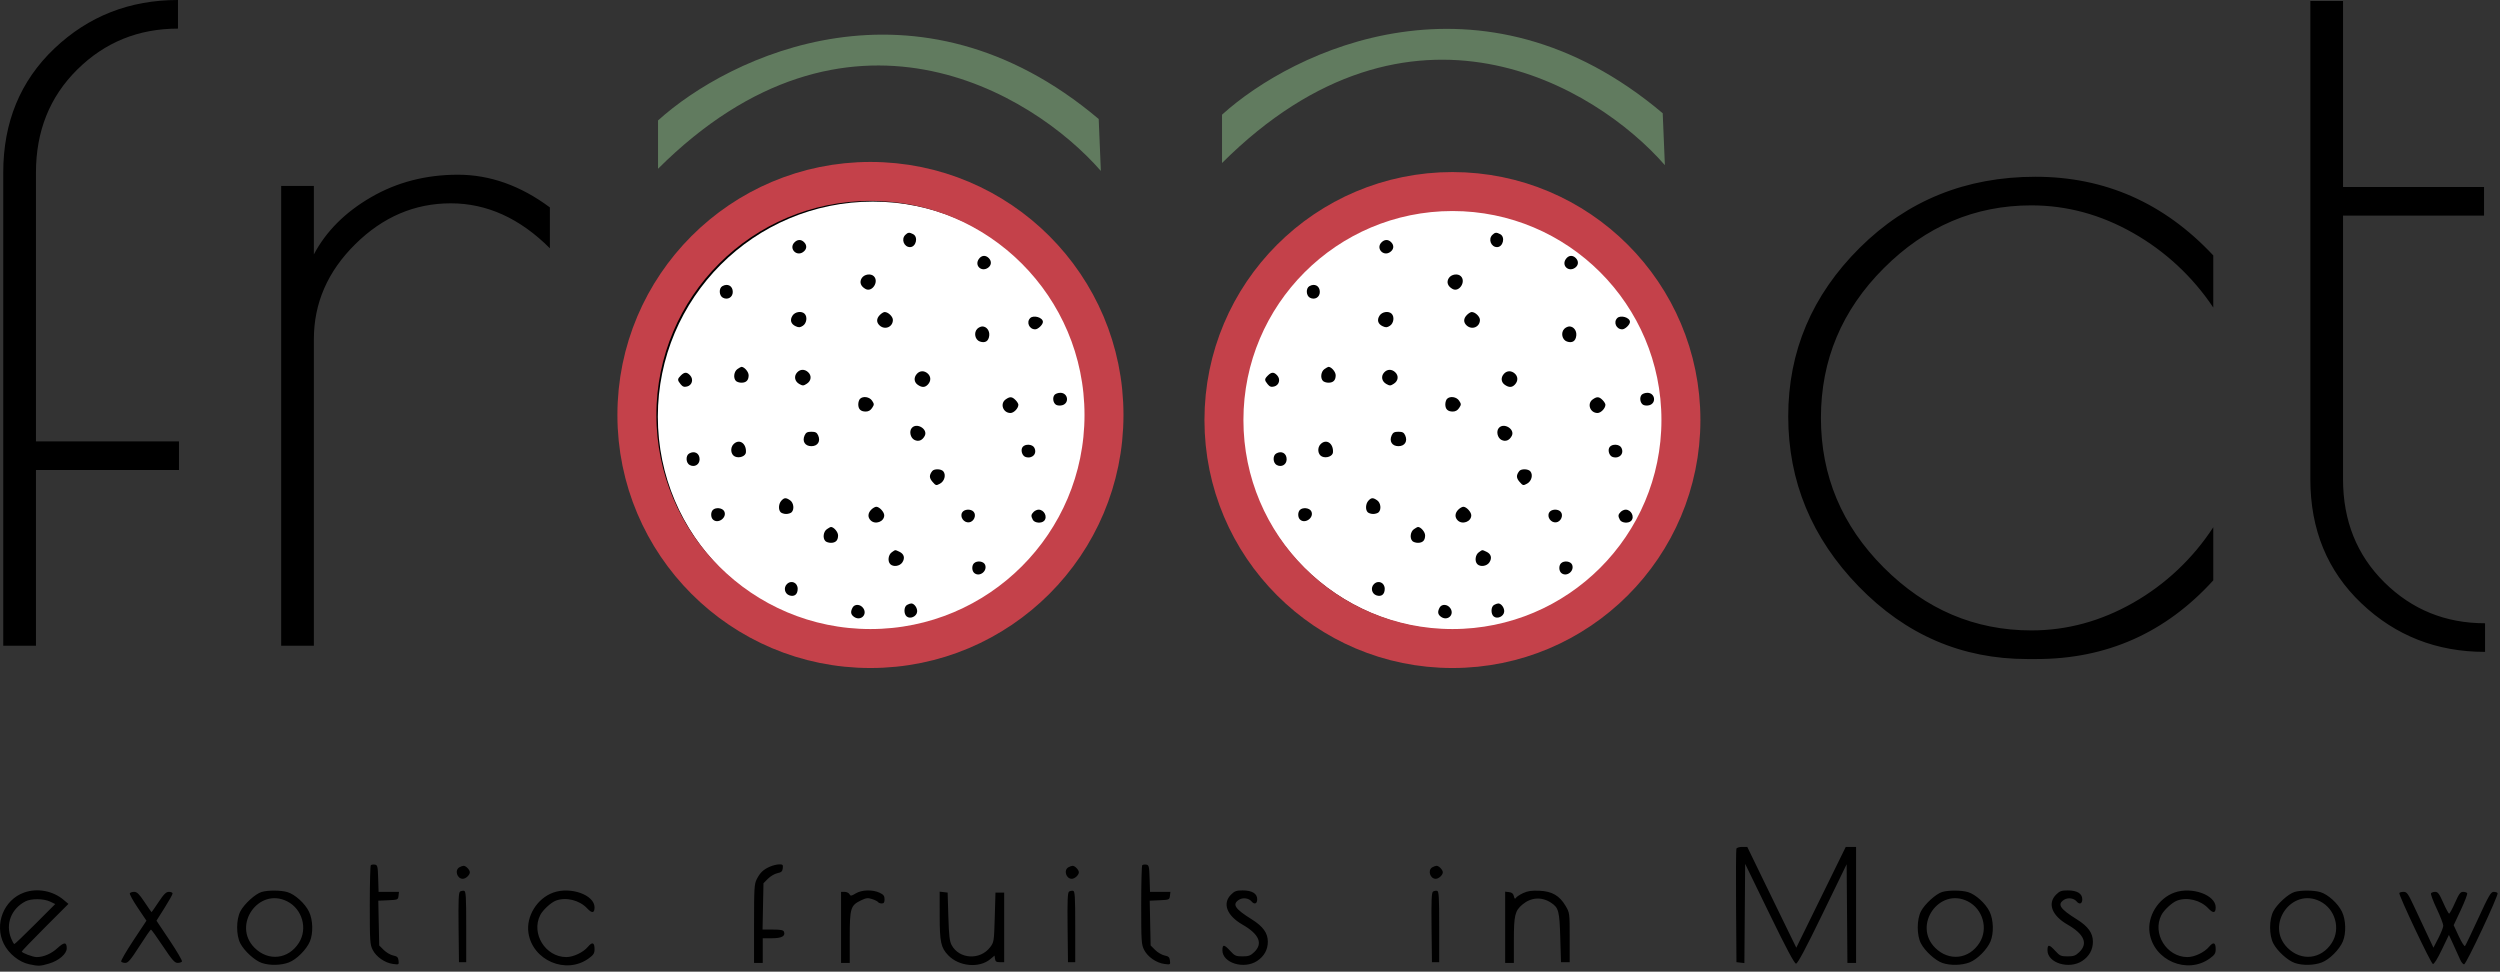
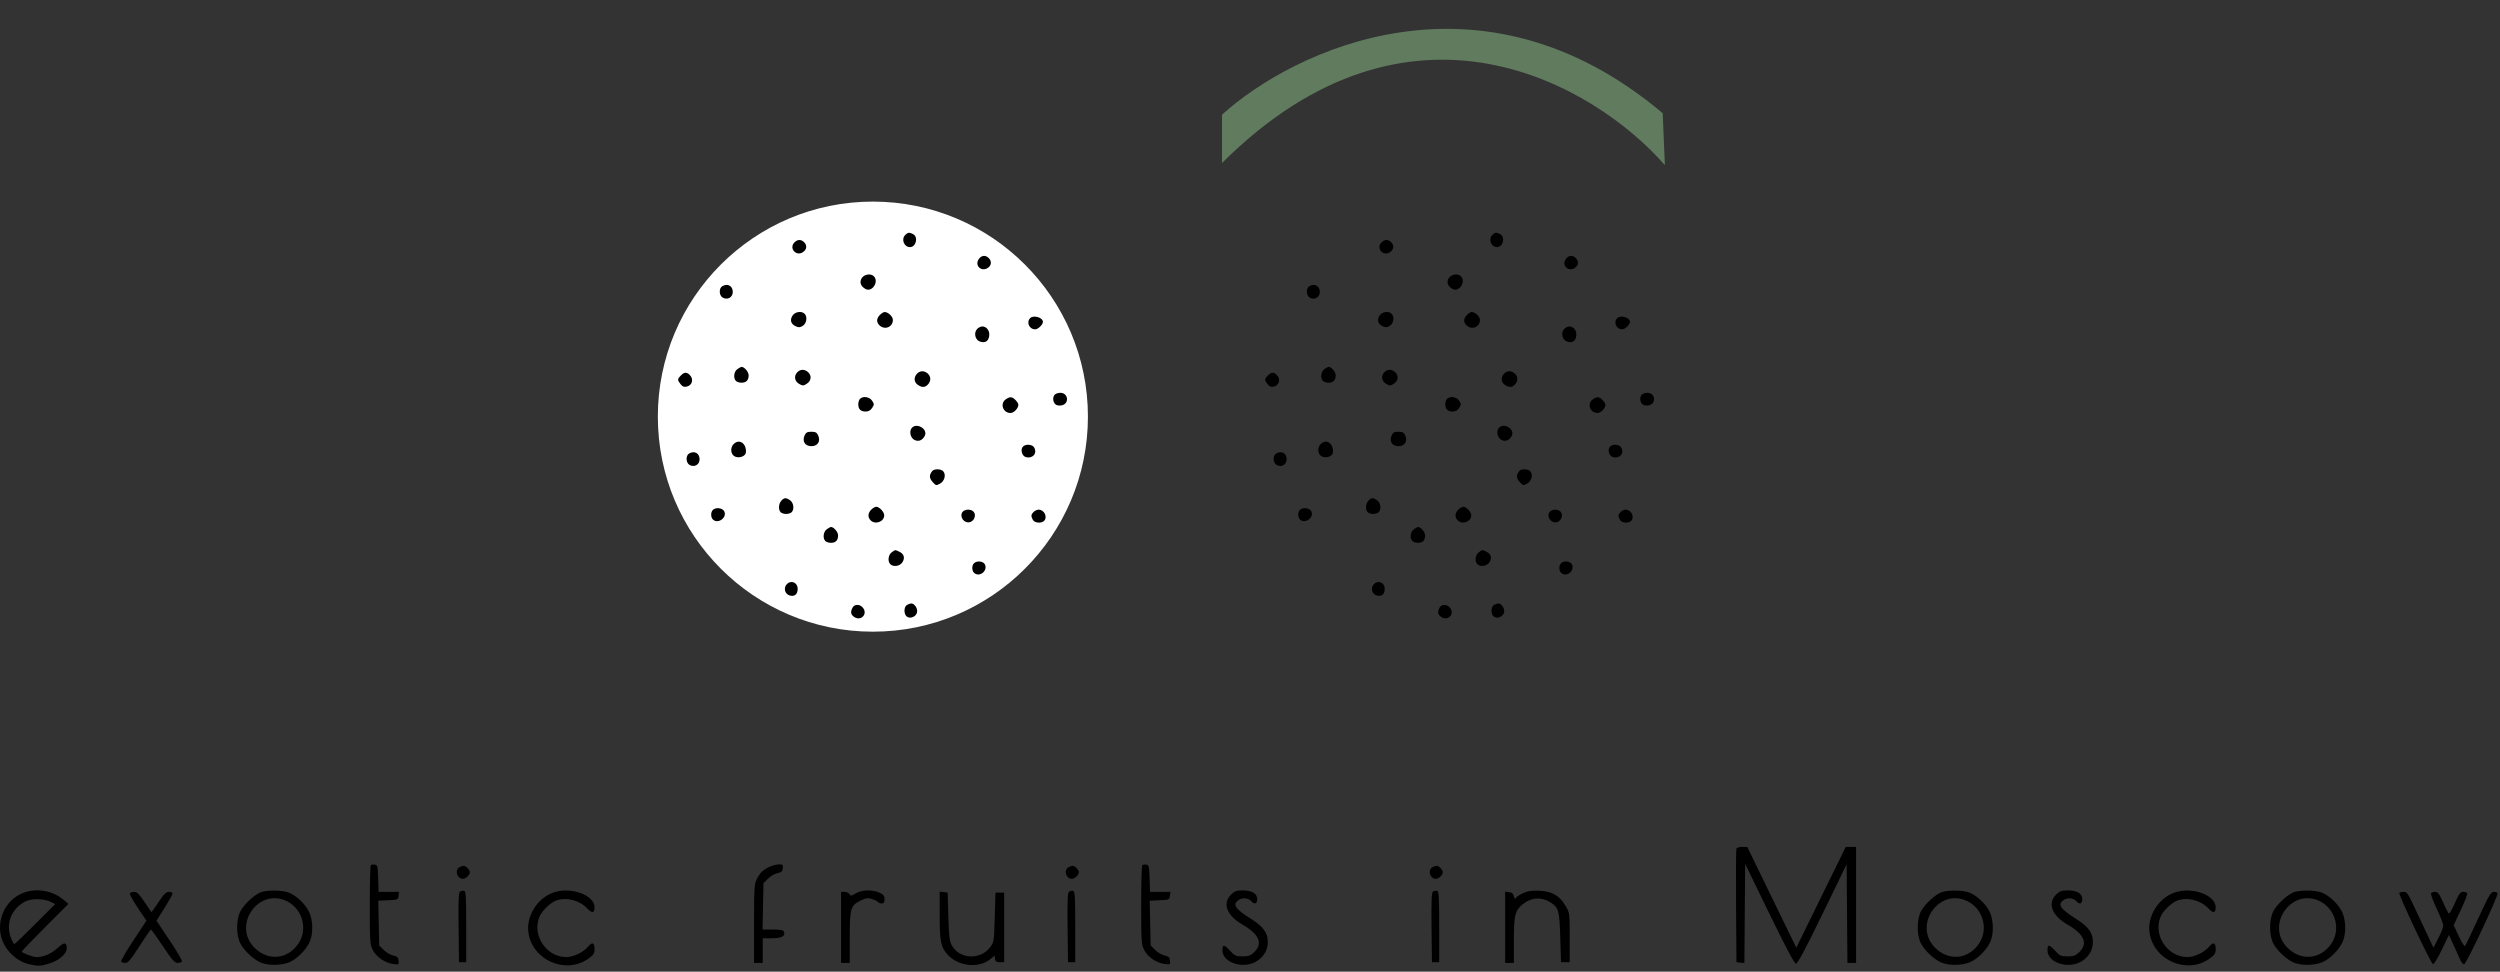
<svg xmlns="http://www.w3.org/2000/svg" width="247" height="96" viewBox="0 0 247 96" fill="none">
  <rect x="0" y="0" width="247" height="96" fill="#333333" stroke="none" />
-   <path d="M65.013 11.9V16.675C83.654 -1.909 101.948 9.074 108.765 16.889L108.552 11.758C90.594 -3.406 72.043 5.535 65.013 11.9Z" fill="#617B5F" />
  <path d="M120.737 11.33V16.105C139.378 -2.48 157.673 8.504 164.49 16.318L164.276 11.188C146.319 -3.976 127.768 4.964 120.737 11.33Z" fill="#617B5F" />
-   <path fill-rule="evenodd" clip-rule="evenodd" d="M5.369 4.795C2.003 7.992 0.32 12.081 0.321 17.061V63.8H3.552V46.436H17.684V43.61H3.552V17.061C3.552 12.956 4.915 9.557 7.64 6.865C10.366 4.174 13.681 2.828 17.584 2.827V0C12.805 0 8.733 1.598 5.369 4.795ZM54.329 24.531V20.493C51.435 18.34 48.406 17.263 45.244 17.262C42.081 17.262 39.221 18.002 36.663 19.483C34.105 20.964 32.22 22.849 31.01 25.136V18.373H27.78V63.8H31.01V33.516C31.01 29.949 32.373 26.819 35.099 24.127C37.824 21.434 40.97 20.088 44.537 20.089C48.103 20.089 51.367 21.57 54.329 24.531V24.531ZM86.026 64.91H86.935C93.462 64.91 99.014 62.521 103.592 57.743C108.168 52.965 110.456 47.362 110.457 40.935C110.457 34.508 108.118 28.956 103.441 24.278C98.762 19.602 93.109 17.263 86.481 17.262C79.852 17.262 74.182 19.601 69.471 24.278C64.761 28.956 62.405 34.491 62.404 40.885C62.404 47.278 64.726 52.881 69.37 57.692C74.013 62.503 79.566 64.909 86.026 64.91V64.91ZM101.169 55.875C97.131 60.015 92.269 62.085 86.582 62.084C80.894 62.084 75.982 60.014 71.843 55.875C67.704 51.736 65.635 46.84 65.635 41.187C65.635 35.534 67.704 30.604 71.843 26.398C75.982 22.193 80.878 20.09 86.531 20.089C92.184 20.088 97.047 22.174 101.119 26.348C105.189 30.521 107.225 35.451 107.226 41.137C107.226 46.825 105.207 51.738 101.169 55.875V55.875ZM143.163 64.91H144.072C150.598 64.91 156.15 62.521 160.728 57.743C165.304 52.965 167.593 47.362 167.593 40.935C167.594 34.508 165.255 28.956 160.577 24.278C155.898 19.602 150.245 17.263 143.617 17.262C136.988 17.262 131.317 19.601 126.607 24.278C121.896 28.956 119.541 34.491 119.541 40.885C119.541 47.278 121.863 52.881 126.507 57.692C131.151 62.503 136.703 64.909 143.163 64.91V64.91ZM158.305 55.875C154.268 60.015 149.406 62.085 143.719 62.084C138.032 62.084 133.119 60.014 128.98 55.875C124.841 51.736 122.772 46.84 122.772 41.187C122.772 35.534 124.841 30.604 128.98 26.398C133.118 22.193 138.014 20.09 143.667 20.089C149.32 20.088 154.183 22.174 158.255 26.348C162.326 30.521 164.361 35.451 164.362 41.137C164.362 46.825 162.343 51.738 158.305 55.875V55.875ZM218.672 57.339V52.09C216.666 55.177 213.948 57.739 210.747 59.56C207.55 61.377 204.202 62.286 200.702 62.285C195.116 62.285 190.254 60.216 186.116 56.077C181.978 51.939 179.909 47.009 179.908 41.288C179.908 35.569 181.977 30.639 186.116 26.499C190.255 22.359 195.117 20.29 200.702 20.291C204.201 20.291 207.549 21.199 210.747 23.016C213.928 24.82 216.643 27.344 218.672 30.386V25.237C213.827 20.056 207.972 17.465 201.107 17.464C194.243 17.464 188.455 19.802 183.743 24.48C179.031 29.159 176.676 34.711 176.677 41.137C176.678 47.563 179 53.166 183.642 57.944C188.286 62.724 193.839 65.114 200.299 65.113H201.207C208.139 65.113 213.961 62.521 218.672 57.339V57.339ZM235.581 57.541C232.856 54.85 231.493 51.452 231.492 47.345V21.3H245.423V18.474H231.492V0.101H228.262V47.345C228.262 52.326 229.945 56.415 233.309 59.61C236.674 62.808 240.745 64.407 245.524 64.406V61.578C241.62 61.578 238.306 60.233 235.581 57.541V57.541Z" fill="black" />
  <path d="M86.24 62.41C97.975 62.41 107.487 52.898 107.487 41.164C107.487 29.43 97.975 19.918 86.24 19.918C74.507 19.918 64.994 29.43 64.994 41.164C64.994 52.898 74.507 62.41 86.24 62.41Z" fill="white" />
-   <path d="M143.818 62.264C155.551 62.264 165.063 52.752 165.063 41.02C165.063 29.287 155.551 19.775 143.818 19.775C132.086 19.775 122.574 29.287 122.574 41.02C122.574 52.752 132.086 62.264 143.818 62.264Z" fill="white" />
  <path fill-rule="evenodd" clip-rule="evenodd" d="M147.439 23.213C147.014 23.639 147.318 24.415 147.909 24.415C148.502 24.415 148.746 23.418 148.222 23.137C147.847 22.937 147.702 22.951 147.439 23.213ZM136.464 23.977C135.943 24.553 136.665 25.349 137.32 24.92C137.717 24.66 137.768 24.251 137.442 23.926C137.141 23.625 136.766 23.644 136.464 23.977ZM154.69 25.617C154.271 26.257 154.98 26.902 155.614 26.457C155.965 26.212 155.994 25.803 155.685 25.494C155.359 25.169 154.951 25.219 154.69 25.617ZM143.146 27.469C142.885 27.869 143.031 28.292 143.522 28.555C144.169 28.901 144.865 27.822 144.336 27.294C144.038 26.995 143.395 27.09 143.146 27.469ZM129.365 28.274C129.004 28.484 129.038 29.209 129.418 29.413C129.894 29.667 130.398 29.373 130.398 28.841C130.398 28.247 129.89 27.968 129.365 28.274ZM136.304 31.177C136.017 31.615 136.136 32.017 136.618 32.236C136.92 32.374 137.052 32.364 137.328 32.183C137.699 31.94 137.79 31.294 137.495 30.999C137.196 30.7 136.554 30.796 136.304 31.177ZM144.935 31.113C144.58 31.468 144.571 31.852 144.91 32.16C145.435 32.635 146.217 32.305 146.217 31.61C146.217 31.274 145.752 30.828 145.402 30.828C145.302 30.828 145.092 30.956 144.935 31.113ZM159.785 31.427C159.377 31.834 159.688 32.538 160.276 32.538C160.559 32.538 161.039 32.076 161.039 31.804C161.039 31.371 160.118 31.093 159.785 31.427ZM154.557 32.485C154.184 32.858 154.328 33.573 154.812 33.742C155.338 33.926 155.682 33.705 155.738 33.147C155.787 32.666 155.47 32.253 155.053 32.253C154.908 32.253 154.684 32.357 154.557 32.485ZM130.857 36.465C130.508 36.71 130.428 37.357 130.712 37.64C130.806 37.734 131.049 37.811 131.253 37.811C131.73 37.811 131.966 37.569 131.966 37.078C131.966 36.74 131.542 36.244 131.253 36.244C131.21 36.244 131.032 36.343 130.857 36.465ZM136.751 36.802C136.416 37.172 136.516 37.685 136.973 37.941C137.31 38.129 137.387 38.125 137.721 37.906C138.161 37.618 138.211 37.106 137.833 36.764C137.487 36.451 137.055 36.466 136.751 36.802ZM148.591 36.932C148.263 37.295 148.297 37.754 148.672 38.017C149.089 38.309 149.398 38.297 149.687 37.978C149.996 37.636 149.986 37.2 149.662 36.907C149.32 36.598 148.884 36.608 148.591 36.932ZM125.267 37.099C124.916 37.45 124.914 37.552 125.243 37.959C125.445 38.208 125.591 38.26 125.883 38.187C126.379 38.062 126.541 37.483 126.189 37.093C125.868 36.738 125.626 36.74 125.267 37.099ZM162.186 39.015C161.964 39.282 162.045 39.809 162.335 39.991C162.46 40.069 162.729 40.092 162.932 40.041C163.677 39.854 163.533 38.809 162.762 38.809C162.539 38.809 162.28 38.901 162.186 39.015ZM142.968 39.407C142.874 39.502 142.797 39.745 142.797 39.949C142.797 40.427 143.04 40.662 143.535 40.662C143.8 40.662 144.008 40.544 144.164 40.305C144.38 39.975 144.38 39.923 144.164 39.593C143.91 39.205 143.27 39.105 142.968 39.407ZM157.365 39.458C156.771 39.875 157.095 40.804 157.835 40.804C158.171 40.804 158.616 40.339 158.616 39.989C158.616 39.889 158.488 39.678 158.331 39.522C157.988 39.178 157.784 39.165 157.365 39.458ZM148.077 42.292C147.805 42.62 147.954 43.269 148.346 43.464C148.749 43.663 149.12 43.52 149.36 43.072C149.716 42.405 148.565 41.705 148.077 42.292ZM137.498 43.013C137.232 43.596 137.536 44.082 138.165 44.082C138.794 44.082 139.098 43.596 138.832 43.013C138.704 42.731 138.566 42.657 138.165 42.657C137.765 42.657 137.627 42.731 137.498 43.013ZM130.479 43.878C130.119 44.239 130.192 44.914 130.612 45.106C131.053 45.306 131.672 45.07 131.698 44.691C131.757 43.798 131.039 43.319 130.479 43.878ZM159.045 44.151C158.807 44.439 158.977 45.039 159.329 45.151C159.995 45.362 160.502 44.818 160.187 44.23C160.001 43.883 159.308 43.835 159.045 44.151ZM126.087 44.806C125.726 45.016 125.76 45.741 126.141 45.944C126.616 46.199 127.12 45.905 127.12 45.373C127.12 44.779 126.612 44.5 126.087 44.806ZM150.105 46.54C149.791 46.947 149.798 47.222 150.133 47.607C150.462 47.985 150.493 47.992 150.877 47.783C151.319 47.541 151.486 46.914 151.198 46.568C150.989 46.315 150.293 46.298 150.105 46.54ZM135.194 49.473C134.919 49.778 134.885 50.365 135.13 50.609C135.224 50.703 135.467 50.78 135.671 50.78C135.875 50.78 136.119 50.703 136.213 50.609C136.496 50.326 136.416 49.679 136.067 49.434C135.657 49.147 135.483 49.155 135.194 49.473ZM144.08 50.353C143.737 50.695 143.714 51.106 144.018 51.411C144.479 51.871 145.362 51.543 145.362 50.913C145.362 50.586 144.881 50.068 144.578 50.068C144.461 50.068 144.236 50.196 144.08 50.353ZM128.431 50.381C128.211 50.601 128.211 51.102 128.431 51.322C128.93 51.821 129.88 51.126 129.548 50.505C129.371 50.174 128.711 50.101 128.431 50.381ZM153.053 50.647C152.817 51.088 153.232 51.668 153.741 51.608C154.213 51.554 154.495 50.925 154.205 50.575C153.934 50.248 153.244 50.291 153.053 50.647ZM160.123 50.577C159.86 50.839 159.846 50.985 160.046 51.36C160.214 51.672 160.882 51.735 161.153 51.464C161.53 51.087 161.173 50.353 160.612 50.353C160.466 50.353 160.246 50.453 160.123 50.577ZM139.693 52.285C139.344 52.529 139.264 53.176 139.548 53.46C139.642 53.554 139.885 53.631 140.089 53.631C140.566 53.631 140.802 53.388 140.802 52.898C140.802 52.559 140.378 52.063 140.089 52.063C140.046 52.063 139.868 52.163 139.693 52.285ZM146.107 54.565C145.758 54.809 145.677 55.456 145.961 55.74C146.26 56.039 146.902 55.943 147.152 55.562C147.437 55.127 147.32 54.722 146.849 54.507C146.409 54.306 146.484 54.301 146.107 54.565ZM154.227 55.654C153.993 55.888 154.012 56.409 154.262 56.617C154.773 57.041 155.573 56.432 155.329 55.804C155.191 55.446 154.526 55.355 154.227 55.654ZM135.745 57.71C135.395 58.06 135.524 58.658 135.983 58.819C136.476 58.991 136.811 58.732 136.811 58.179C136.811 57.559 136.176 57.279 135.745 57.71ZM147.607 59.77C147.295 59.952 147.278 60.656 147.58 60.906C147.925 61.193 148.558 60.914 148.612 60.451C148.656 60.074 148.33 59.613 148.024 59.621C147.932 59.623 147.744 59.69 147.607 59.77ZM142.232 60.035C142.01 60.45 142.053 60.718 142.379 60.946C143.013 61.391 143.722 60.746 143.303 60.106C143.025 59.682 142.441 59.643 142.232 60.035Z" fill="black" />
-   <circle cx="86" cy="41" r="23.075" stroke="#C4414A" stroke-width="3.85" />
-   <circle cx="143.5" cy="41.5" r="22.575" stroke="#C4414A" stroke-width="3.85" />
  <path fill-rule="evenodd" clip-rule="evenodd" d="M171.555 83.853C171.517 83.952 171.503 86.515 171.523 89.548L171.561 95.063L171.953 95.108L172.345 95.153L172.383 90.251L172.421 85.348L174.819 90.277C176.497 93.727 177.287 95.207 177.448 95.207C177.61 95.207 178.395 93.734 180.064 90.297L182.449 85.387L182.487 90.261L182.524 95.135H182.952H183.38V89.404V83.674H182.871H182.361L179.918 88.652L177.475 93.631L176.809 92.27C176.443 91.521 175.353 89.281 174.386 87.291L172.63 83.674H172.127C171.85 83.674 171.593 83.755 171.555 83.853ZM36.637 85.482C36.581 85.538 36.535 87.316 36.535 89.434C36.535 93.014 36.555 93.324 36.824 93.851C37.177 94.542 38.028 95.132 38.828 95.239C39.414 95.318 39.422 95.312 39.376 94.91C39.337 94.574 39.242 94.483 38.844 94.402C38.578 94.348 38.159 94.103 37.913 93.857L37.466 93.411L37.42 91.2L37.375 88.988L38.352 88.945C39.299 88.904 39.33 88.891 39.374 88.509L39.419 88.115H38.412H37.405L37.364 86.79C37.327 85.581 37.297 85.461 37.031 85.423C36.87 85.4 36.693 85.427 36.637 85.482ZM76.08 85.62C75.425 85.904 75.1 86.211 74.771 86.856C74.525 87.338 74.5 87.743 74.5 91.261V95.135H74.93H75.359V93.917V92.699H76.273C77.23 92.699 77.622 92.486 77.457 92.057C77.394 91.891 77.133 91.84 76.357 91.84H75.34L75.385 89.55L75.431 87.26L75.878 86.814C76.124 86.568 76.543 86.323 76.809 86.269C77.199 86.19 77.302 86.095 77.339 85.782C77.379 85.439 77.336 85.394 76.981 85.399C76.759 85.402 76.353 85.501 76.08 85.62ZM112.853 85.482C112.797 85.538 112.751 87.316 112.751 89.434C112.751 93.014 112.772 93.324 113.041 93.851C113.393 94.542 114.245 95.132 115.045 95.239C115.63 95.318 115.639 95.312 115.592 94.91C115.553 94.574 115.458 94.483 115.061 94.402C114.794 94.348 114.375 94.103 114.129 93.857L113.682 93.411L113.637 91.2L113.591 88.988L114.568 88.945C115.515 88.904 115.546 88.891 115.59 88.509L115.636 88.115H114.629H113.622L113.58 86.79C113.543 85.581 113.514 85.461 113.247 85.423C113.086 85.4 112.909 85.427 112.853 85.482ZM45.382 85.691C44.899 85.972 45.156 86.826 45.722 86.826C46.018 86.826 46.42 86.454 46.42 86.181C46.42 85.94 46.029 85.535 45.801 85.541C45.708 85.543 45.519 85.611 45.382 85.691ZM105.552 85.691C105.07 85.972 105.326 86.826 105.893 86.826C106.188 86.826 106.591 86.454 106.591 86.181C106.591 85.94 106.199 85.535 105.972 85.541C105.879 85.543 105.69 85.611 105.552 85.691ZM141.511 85.691C141.029 85.972 141.286 86.826 141.852 86.826C142.148 86.826 142.55 86.454 142.55 86.181C142.55 85.94 142.159 85.535 141.931 85.541C141.838 85.543 141.649 85.611 141.511 85.691ZM2.385 88.182C0.368 88.901 -0.587 91.317 0.379 93.256C0.865 94.229 1.888 95.055 2.872 95.266C3.817 95.468 3.964 95.463 4.85 95.2C5.816 94.914 6.593 94.243 6.593 93.696C6.593 93.061 6.346 93.057 5.67 93.679C5.074 94.229 4.307 94.559 3.623 94.561C3.26 94.562 2.152 94.147 2.152 94.011C2.152 93.961 3.189 92.882 4.456 91.613L6.76 89.306L6.282 88.903C5.219 88.006 3.679 87.721 2.385 88.182ZM25.848 88.126C25.238 88.303 24.123 89.316 23.752 90.031C23.325 90.85 23.322 92.395 23.745 93.207C24.142 93.969 25.172 94.906 25.874 95.143C26.659 95.408 27.762 95.385 28.543 95.087C29.299 94.798 30.282 93.816 30.618 93.013C30.959 92.201 30.92 90.879 30.532 90.079C30.135 89.258 29.153 88.367 28.397 88.14C27.748 87.946 26.493 87.939 25.848 88.126ZM45.45 88.09C45.31 88.18 45.278 88.989 45.307 91.635L45.346 95.063H45.704H46.062V91.555C46.062 88.549 46.031 88.042 45.847 88.01C45.729 87.989 45.55 88.025 45.45 88.09ZM54.666 88.186C53.063 88.757 51.966 90.536 52.21 92.168C52.62 94.9 55.932 96.308 58.157 94.696C58.645 94.343 58.741 94.192 58.741 93.781C58.741 93.11 58.521 93.028 58.092 93.538C57.619 94.1 56.642 94.563 55.938 94.559C53.882 94.547 52.451 92.227 53.377 90.407C53.63 89.909 54.435 89.165 54.918 88.983C55.924 88.604 57.252 88.932 58.014 89.749C58.493 90.262 58.741 90.227 58.741 89.644C58.741 88.42 56.38 87.575 54.666 88.186ZM84.541 88.271C84.104 88.537 84.038 88.545 83.925 88.342C83.855 88.217 83.64 88.115 83.447 88.115H83.096V91.625V95.135H83.525H83.955V92.614C83.955 89.72 84.035 89.456 85.06 88.96C85.583 88.707 85.742 88.688 86.172 88.83C86.448 88.921 86.71 89.055 86.755 89.128C86.8 89.201 86.963 89.261 87.115 89.261C87.327 89.261 87.394 89.161 87.394 88.848C87.394 88.518 87.295 88.387 86.906 88.203C86.215 87.875 85.139 87.906 84.541 88.271ZM105.621 88.09C105.481 88.18 105.448 88.989 105.478 91.635L105.516 95.063H105.875H106.233V91.555C106.233 88.549 106.202 88.042 106.018 88.01C105.9 87.989 105.721 88.025 105.621 88.09ZM121.623 88.391C120.752 89.261 121.21 90.463 122.75 91.347C124.409 92.299 124.803 93.22 123.916 94.07C123.55 94.421 123.358 94.49 122.759 94.49C122.113 94.49 121.992 94.437 121.549 93.953C120.943 93.291 120.774 93.278 120.774 93.892C120.774 95.145 122.912 95.798 124.206 94.941C124.898 94.483 125.261 93.831 125.262 93.042C125.263 92.186 124.789 91.528 123.669 90.828C122.001 89.787 121.717 89.352 122.406 88.9C122.785 88.652 123.375 88.728 123.651 89.06C123.934 89.401 124.212 89.296 124.212 88.848C124.212 88.282 123.703 87.972 122.774 87.972C122.155 87.972 121.976 88.037 121.623 88.391ZM141.58 88.09C141.44 88.18 141.407 88.989 141.437 91.635L141.476 95.063H141.834H142.192V91.555C142.192 88.549 142.161 88.042 141.977 88.01C141.859 87.989 141.68 88.025 141.58 88.09ZM150.483 88.239C150.158 88.391 149.838 88.602 149.773 88.707C149.685 88.849 149.632 88.805 149.57 88.543C149.511 88.289 149.376 88.174 149.099 88.141L148.71 88.096V91.615V95.135H149.14H149.57V92.91C149.57 90.431 149.676 89.989 150.417 89.366C151.268 88.65 152.318 88.583 153.239 89.186C153.991 89.68 154.078 90.004 154.154 92.621L154.226 95.063H154.656H155.086V92.628C155.086 90.217 155.082 90.185 154.684 89.509C154.084 88.488 153.339 88.056 152.09 88.005C151.321 87.973 150.931 88.03 150.483 88.239ZM191.891 88.126C191.281 88.303 190.166 89.316 189.794 90.031C189.368 90.85 189.365 92.395 189.788 93.207C190.185 93.969 191.215 94.906 191.916 95.143C192.702 95.408 193.805 95.385 194.586 95.087C195.341 94.798 196.324 93.816 196.661 93.013C197.001 92.201 196.962 90.879 196.575 90.079C196.178 89.258 195.196 88.367 194.439 88.14C193.791 87.946 192.536 87.939 191.891 88.126ZM203.14 88.391C202.269 89.261 202.727 90.463 204.267 91.347C205.926 92.299 206.32 93.22 205.433 94.07C205.067 94.421 204.875 94.49 204.276 94.49C203.63 94.49 203.509 94.437 203.066 93.953C202.46 93.291 202.291 93.278 202.291 93.892C202.291 95.145 204.429 95.798 205.723 94.941C206.415 94.483 206.778 93.831 206.779 93.042C206.78 92.186 206.306 91.528 205.186 90.828C203.518 89.787 203.234 89.352 203.923 88.9C204.302 88.652 204.892 88.728 205.168 89.06C205.451 89.401 205.729 89.296 205.729 88.848C205.729 88.282 205.22 87.972 204.291 87.972C203.672 87.972 203.493 88.037 203.14 88.391ZM214.835 88.186C213.232 88.757 212.134 90.536 212.379 92.168C212.789 94.9 216.101 96.308 218.326 94.696C218.813 94.343 218.91 94.192 218.91 93.781C218.91 93.11 218.69 93.028 218.26 93.538C217.788 94.1 216.811 94.563 216.107 94.559C214.051 94.547 212.62 92.227 213.545 90.407C213.799 89.909 214.604 89.165 215.087 88.983C216.093 88.604 217.421 88.932 218.182 89.749C218.662 90.262 218.91 90.227 218.91 89.644C218.91 88.42 216.549 87.575 214.835 88.186ZM226.704 88.126C226.094 88.303 224.979 89.316 224.607 90.031C224.181 90.85 224.178 92.395 224.601 93.207C224.998 93.969 226.028 94.906 226.73 95.143C227.515 95.408 228.618 95.385 229.399 95.087C230.154 94.798 231.137 93.816 231.474 93.013C231.814 92.201 231.776 90.879 231.388 90.079C230.991 89.258 230.009 88.367 229.252 88.14C228.604 87.946 227.349 87.939 226.704 88.126ZM12.827 88.254C12.78 88.331 13.13 88.972 13.605 89.679L14.469 90.964L13.178 92.914C12.468 93.987 11.925 94.926 11.97 95C12.016 95.074 12.204 95.135 12.386 95.135C12.654 95.135 12.926 94.813 13.775 93.487C14.355 92.581 14.868 91.84 14.916 91.84C14.963 91.84 15.495 92.581 16.099 93.487C16.998 94.838 17.259 95.135 17.545 95.135C17.737 95.135 17.932 95.073 17.98 94.996C18.027 94.92 17.479 93.982 16.762 92.911L15.46 90.965L16.255 89.703C16.693 89.01 17.051 88.369 17.051 88.279C17.051 88.189 16.891 88.115 16.694 88.115C16.411 88.115 16.199 88.323 15.67 89.118C15.303 89.669 14.99 90.121 14.974 90.121C14.957 90.121 14.644 89.669 14.277 89.118C13.756 88.334 13.534 88.115 13.262 88.115C13.07 88.115 12.875 88.178 12.827 88.254ZM92.841 90.505C92.844 93.084 92.963 93.63 93.686 94.384C94.754 95.496 96.756 95.677 97.846 94.76L98.261 94.411L98.307 94.737C98.343 94.994 98.445 95.063 98.783 95.063H99.213V91.625V88.187H98.783H98.353L98.282 90.634C98.212 93.029 98.202 93.092 97.819 93.594C96.834 94.883 94.783 94.771 94.027 93.386C93.818 93.005 93.755 92.46 93.697 90.55L93.626 88.187L93.232 88.141L92.838 88.096L92.841 90.505ZM237.053 88.226C236.953 88.387 240.161 95.175 240.37 95.245C240.477 95.28 240.823 94.727 241.249 93.836L241.952 92.369L242.408 93.358C242.659 93.902 242.955 94.556 243.066 94.813C243.177 95.069 243.352 95.278 243.454 95.278C243.663 95.278 246.88 88.429 246.762 88.237C246.72 88.17 246.544 88.115 246.371 88.115C246.102 88.115 245.881 88.496 244.855 90.73C244.195 92.168 243.604 93.4 243.543 93.468C243.482 93.536 243.205 93.101 242.928 92.501L242.423 91.41L243.133 89.895C243.523 89.062 243.805 88.321 243.759 88.248C243.714 88.175 243.532 88.115 243.354 88.115C243.088 88.115 242.945 88.309 242.557 89.189C242.298 89.78 242.036 90.264 241.975 90.264C241.914 90.264 241.652 89.78 241.393 89.189C241.005 88.309 240.862 88.115 240.597 88.115C240.419 88.115 240.233 88.18 240.184 88.259C240.135 88.338 240.389 89.024 240.748 89.782C241.108 90.541 241.399 91.298 241.395 91.465C241.391 91.632 241.171 92.187 240.906 92.699L240.423 93.631L239.766 92.234C239.405 91.466 238.823 90.225 238.473 89.476C237.919 88.29 237.791 88.115 237.479 88.115C237.282 88.115 237.09 88.165 237.053 88.226ZM28.372 89.052C29.868 89.808 30.419 91.753 29.532 93.15C28.498 94.782 26.512 95.004 25.149 93.642C22.911 91.404 25.56 87.632 28.372 89.052ZM194.415 89.052C195.91 89.808 196.461 91.753 195.575 93.15C194.54 94.782 192.554 95.004 191.192 93.642C188.954 91.404 191.603 87.632 194.415 89.052ZM229.228 89.052C230.723 89.808 231.274 91.753 230.388 93.15C229.354 94.782 227.367 95.004 226.005 93.642C223.767 91.404 226.416 87.632 229.228 89.052ZM4.946 89.075L5.457 89.319L3.484 91.296C2.399 92.383 1.469 93.272 1.417 93.272C1.366 93.272 1.22 93.013 1.093 92.697C0.528 91.286 1.113 89.783 2.51 89.057C3.078 88.761 4.307 88.771 4.946 89.075Z" fill="black" />
  <path fill-rule="evenodd" clip-rule="evenodd" d="M89.439 23.213C89.014 23.639 89.318 24.415 89.909 24.415C90.502 24.415 90.746 23.418 90.222 23.137C89.847 22.937 89.702 22.951 89.439 23.213ZM78.464 23.977C77.943 24.553 78.665 25.349 79.32 24.92C79.717 24.66 79.768 24.251 79.442 23.926C79.141 23.625 78.766 23.644 78.464 23.977ZM96.69 25.617C96.271 26.257 96.98 26.902 97.614 26.457C97.965 26.212 97.994 25.803 97.685 25.494C97.359 25.169 96.951 25.219 96.69 25.617ZM85.146 27.469C84.885 27.869 85.031 28.292 85.522 28.555C86.169 28.901 86.865 27.822 86.336 27.294C86.038 26.995 85.395 27.09 85.146 27.469ZM71.365 28.274C71.004 28.484 71.038 29.209 71.418 29.413C71.894 29.667 72.398 29.373 72.398 28.841C72.398 28.247 71.89 27.968 71.365 28.274ZM78.304 31.177C78.017 31.615 78.136 32.017 78.618 32.236C78.92 32.374 79.052 32.364 79.328 32.183C79.699 31.94 79.79 31.294 79.495 30.999C79.196 30.7 78.554 30.796 78.304 31.177ZM86.935 31.113C86.58 31.468 86.571 31.852 86.91 32.16C87.435 32.635 88.217 32.305 88.217 31.61C88.217 31.274 87.752 30.828 87.402 30.828C87.302 30.828 87.091 30.956 86.935 31.113ZM101.785 31.427C101.377 31.834 101.688 32.538 102.276 32.538C102.559 32.538 103.039 32.076 103.039 31.804C103.039 31.371 102.118 31.093 101.785 31.427ZM96.557 32.485C96.184 32.858 96.328 33.573 96.812 33.742C97.338 33.926 97.682 33.705 97.738 33.147C97.787 32.666 97.47 32.253 97.053 32.253C96.908 32.253 96.684 32.357 96.557 32.485ZM72.857 36.465C72.508 36.71 72.428 37.357 72.712 37.64C72.806 37.734 73.049 37.811 73.253 37.811C73.73 37.811 73.966 37.569 73.966 37.078C73.966 36.74 73.542 36.244 73.253 36.244C73.21 36.244 73.031 36.343 72.857 36.465ZM78.751 36.802C78.416 37.172 78.516 37.685 78.973 37.941C79.309 38.129 79.387 38.125 79.721 37.906C80.161 37.618 80.211 37.106 79.833 36.764C79.487 36.451 79.055 36.466 78.751 36.802ZM90.591 36.932C90.263 37.295 90.297 37.754 90.672 38.017C91.089 38.309 91.398 38.297 91.687 37.978C91.996 37.636 91.986 37.2 91.662 36.907C91.32 36.598 90.884 36.608 90.591 36.932ZM67.267 37.099C66.916 37.45 66.914 37.552 67.243 37.959C67.445 38.208 67.591 38.26 67.882 38.187C68.379 38.062 68.541 37.483 68.189 37.093C67.868 36.738 67.626 36.74 67.267 37.099ZM104.186 39.015C103.964 39.282 104.045 39.809 104.335 39.991C104.46 40.069 104.729 40.092 104.932 40.041C105.677 39.854 105.533 38.809 104.762 38.809C104.539 38.809 104.28 38.901 104.186 39.015ZM84.968 39.407C84.874 39.502 84.797 39.745 84.797 39.949C84.797 40.427 85.04 40.662 85.535 40.662C85.8 40.662 86.008 40.544 86.164 40.305C86.38 39.975 86.38 39.923 86.164 39.593C85.91 39.205 85.27 39.105 84.968 39.407ZM99.365 39.458C98.771 39.875 99.095 40.804 99.835 40.804C100.171 40.804 100.616 40.339 100.616 39.989C100.616 39.889 100.488 39.678 100.331 39.522C99.988 39.178 99.784 39.165 99.365 39.458ZM90.077 42.292C89.805 42.62 89.954 43.269 90.346 43.464C90.749 43.663 91.12 43.52 91.36 43.072C91.716 42.405 90.565 41.705 90.077 42.292ZM79.498 43.013C79.232 43.596 79.536 44.082 80.165 44.082C80.794 44.082 81.098 43.596 80.832 43.013C80.704 42.731 80.566 42.657 80.165 42.657C79.765 42.657 79.627 42.731 79.498 43.013ZM72.479 43.878C72.119 44.239 72.192 44.914 72.612 45.106C73.053 45.306 73.672 45.07 73.698 44.691C73.757 43.798 73.039 43.319 72.479 43.878ZM101.045 44.151C100.807 44.439 100.977 45.039 101.329 45.151C101.995 45.362 102.502 44.818 102.187 44.23C102.001 43.883 101.308 43.835 101.045 44.151ZM68.087 44.806C67.726 45.016 67.76 45.741 68.141 45.944C68.616 46.199 69.12 45.905 69.12 45.373C69.12 44.779 68.612 44.5 68.087 44.806ZM92.105 46.54C91.791 46.947 91.798 47.222 92.133 47.607C92.462 47.985 92.493 47.992 92.876 47.783C93.319 47.541 93.486 46.914 93.198 46.568C92.989 46.315 92.293 46.298 92.105 46.54ZM77.194 49.473C76.918 49.778 76.885 50.365 77.13 50.609C77.224 50.703 77.467 50.78 77.671 50.78C77.875 50.78 78.119 50.703 78.213 50.609C78.496 50.326 78.416 49.679 78.067 49.434C77.657 49.147 77.483 49.155 77.194 49.473ZM86.08 50.353C85.737 50.695 85.713 51.106 86.019 51.411C86.478 51.871 87.362 51.543 87.362 50.913C87.362 50.586 86.881 50.068 86.578 50.068C86.461 50.068 86.236 50.196 86.08 50.353ZM70.431 50.381C70.211 50.601 70.211 51.102 70.431 51.322C70.93 51.821 71.88 51.126 71.548 50.505C71.371 50.174 70.711 50.101 70.431 50.381ZM95.053 50.647C94.817 51.088 95.232 51.668 95.741 51.608C96.213 51.554 96.496 50.925 96.205 50.575C95.934 50.248 95.244 50.291 95.053 50.647ZM102.123 50.577C101.86 50.839 101.846 50.985 102.046 51.36C102.214 51.672 102.882 51.735 103.153 51.464C103.53 51.087 103.173 50.353 102.612 50.353C102.466 50.353 102.246 50.453 102.123 50.577ZM81.693 52.285C81.344 52.529 81.264 53.176 81.548 53.46C81.642 53.554 81.885 53.631 82.089 53.631C82.566 53.631 82.802 53.388 82.802 52.898C82.802 52.559 82.378 52.063 82.089 52.063C82.046 52.063 81.868 52.163 81.693 52.285ZM88.107 54.565C87.758 54.809 87.677 55.456 87.961 55.74C88.26 56.039 88.902 55.943 89.152 55.562C89.437 55.127 89.32 54.722 88.849 54.507C88.409 54.306 88.484 54.301 88.107 54.565ZM96.227 55.654C95.993 55.888 96.012 56.409 96.262 56.617C96.773 57.041 97.573 56.432 97.329 55.804C97.191 55.446 96.526 55.355 96.227 55.654ZM77.745 57.71C77.395 58.06 77.524 58.658 77.983 58.819C78.476 58.991 78.811 58.732 78.811 58.179C78.811 57.559 78.176 57.279 77.745 57.71ZM89.607 59.77C89.295 59.952 89.278 60.656 89.58 60.906C89.925 61.193 90.558 60.914 90.612 60.451C90.656 60.074 90.33 59.613 90.024 59.621C89.932 59.623 89.744 59.69 89.607 59.77ZM84.232 60.035C84.01 60.45 84.053 60.718 84.379 60.946C85.013 61.391 85.722 60.746 85.303 60.106C85.025 59.682 84.441 59.643 84.232 60.035Z" fill="black" />
</svg>